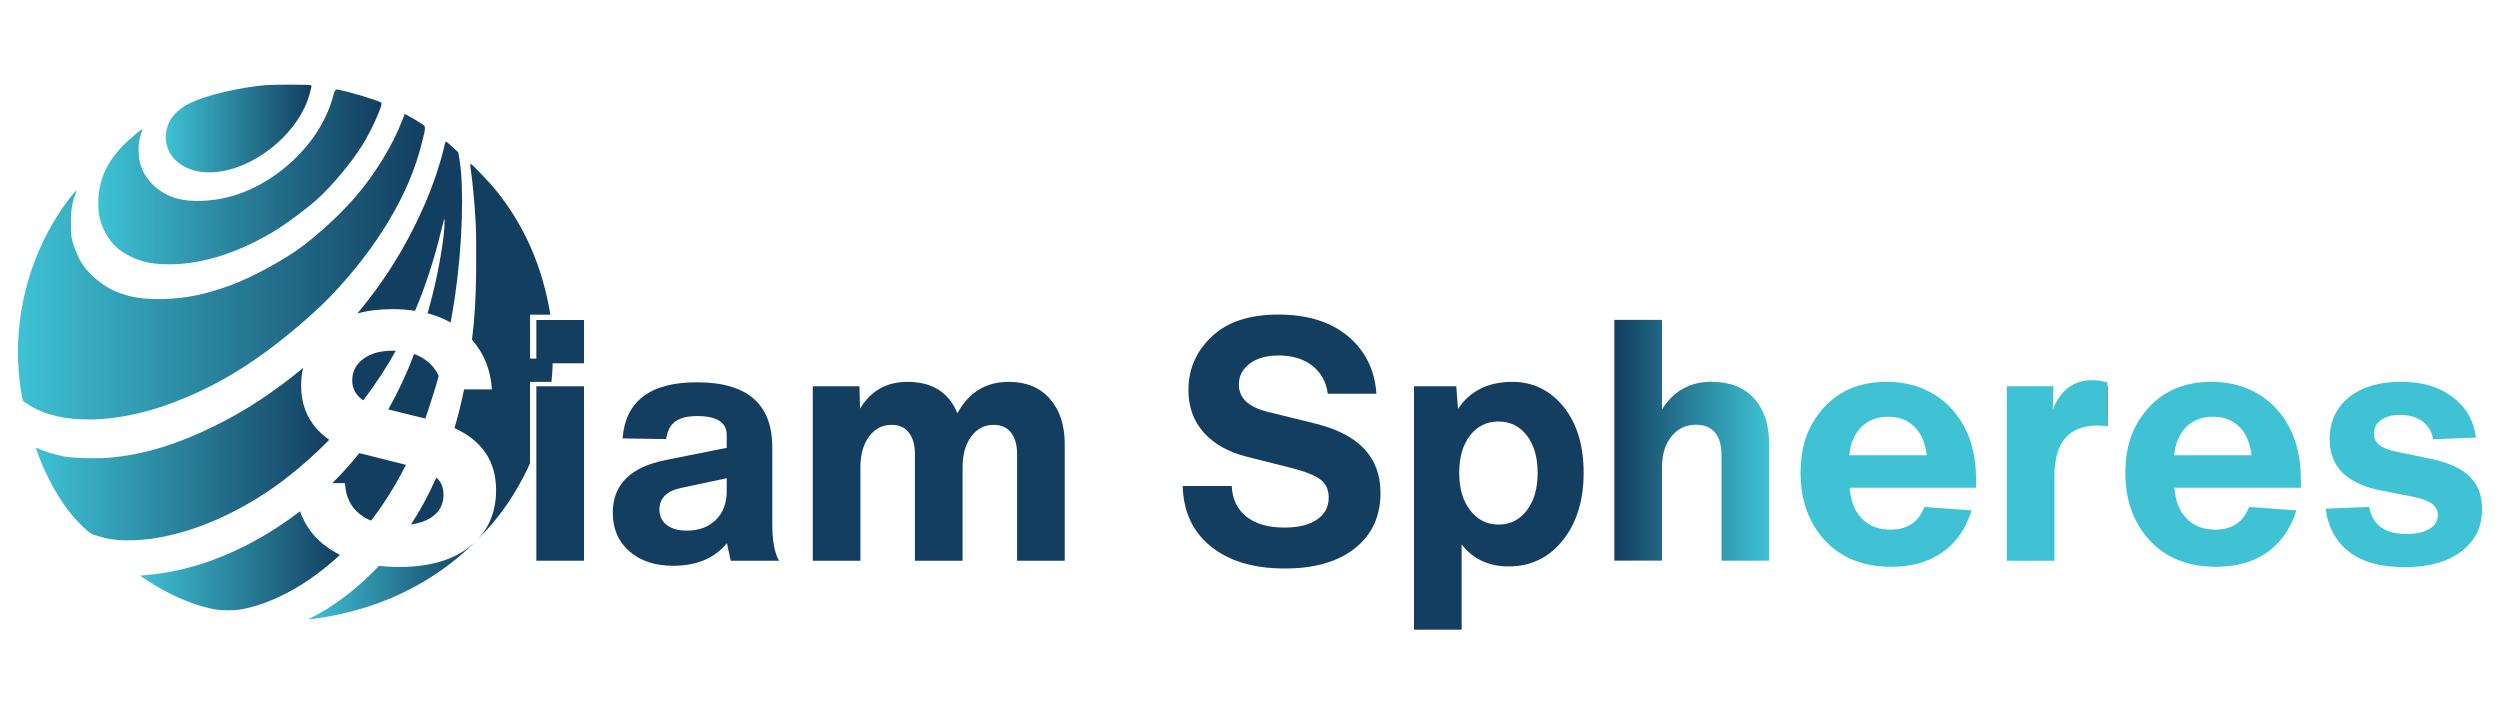
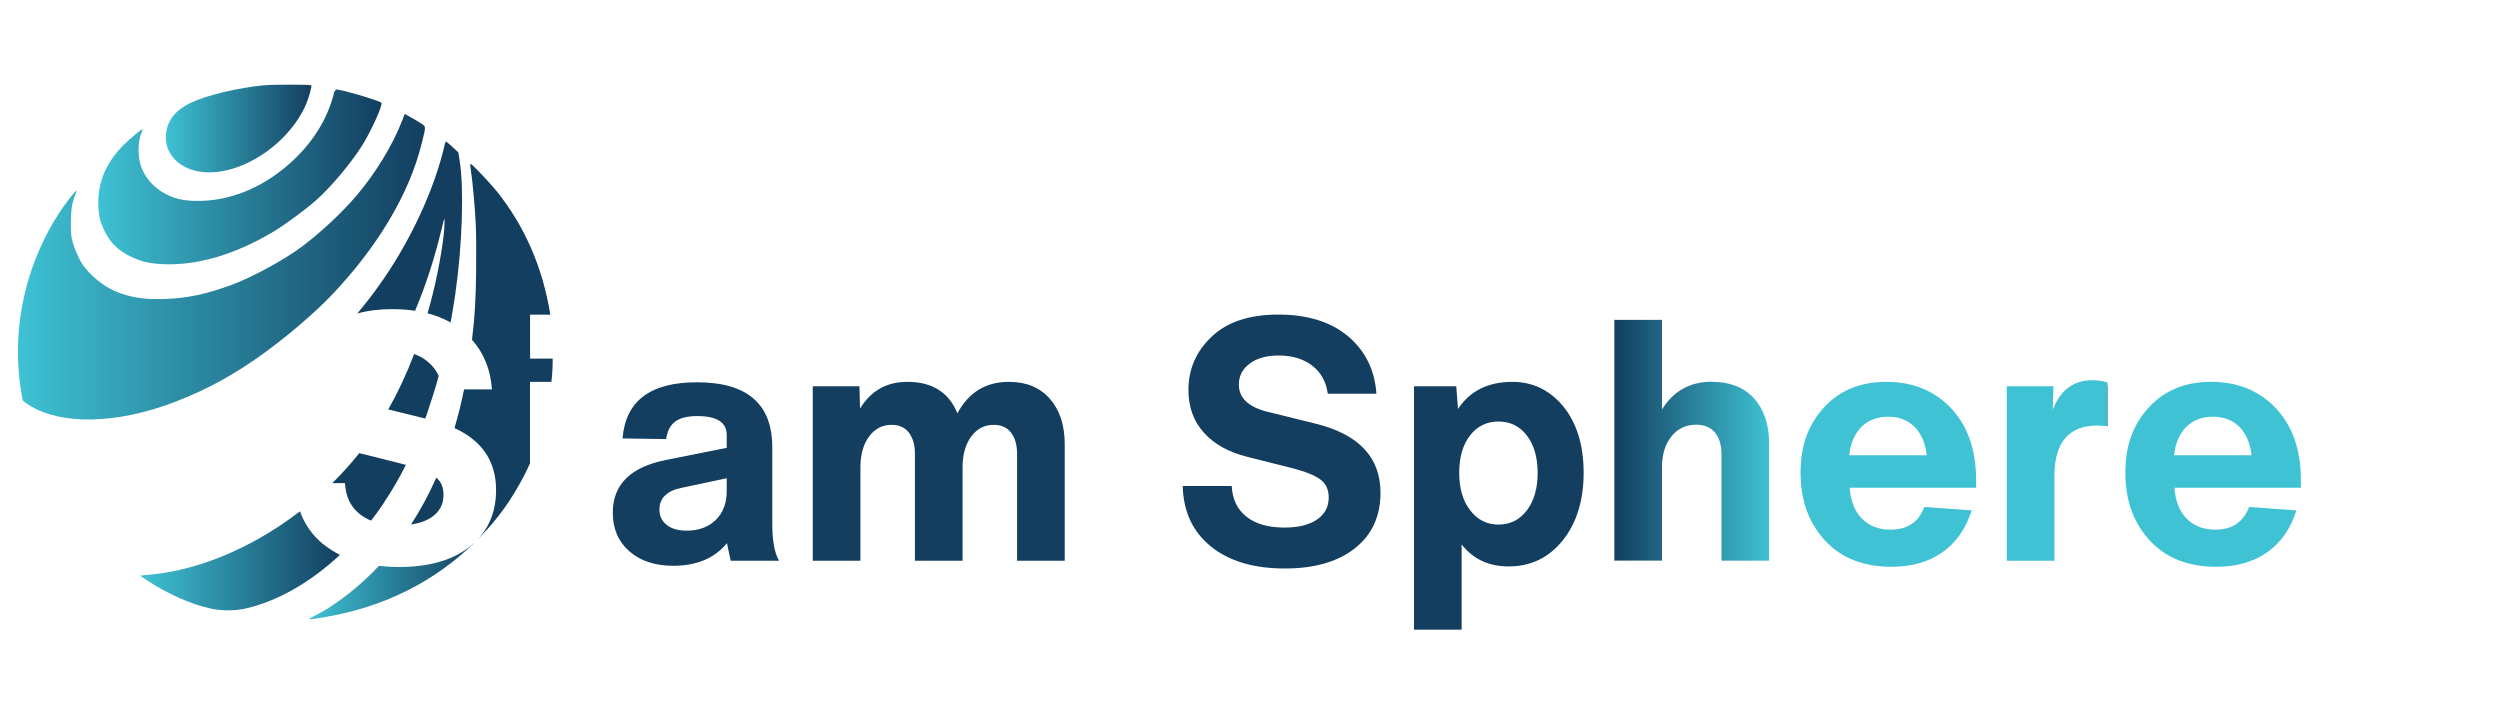
<svg xmlns="http://www.w3.org/2000/svg" id="New_Layer" data-name="New Layer" viewBox="0 0 350 100">
  <defs>
    <style> .cls-1 { fill: url(#linear-gradient-8); } .cls-2 { fill: url(#linear-gradient-7); } .cls-3 { fill: url(#linear-gradient-5); } .cls-4 { fill: url(#linear-gradient-6); } .cls-5 { fill: url(#linear-gradient-9); } .cls-6 { fill: url(#linear-gradient-4); } .cls-7 { fill: url(#linear-gradient-3); } .cls-8 { fill: url(#linear-gradient-2); } .cls-9 { fill: url(#linear-gradient); } .cls-10 { fill: url(#linear-gradient-10); } .cls-11 { fill: url(#linear-gradient-21); } .cls-11, .cls-12, .cls-13, .cls-14, .cls-15, .cls-16, .cls-17, .cls-18, .cls-19, .cls-20, .cls-21, .cls-22 { fill-rule: evenodd; } .cls-12 { fill: url(#linear-gradient-19); } .cls-13 { fill: url(#linear-gradient-14); } .cls-14 { fill: url(#linear-gradient-20); } .cls-15 { fill: url(#linear-gradient-22); } .cls-16 { fill: url(#linear-gradient-18); } .cls-17 { fill: url(#linear-gradient-17); } .cls-18 { fill: url(#linear-gradient-16); } .cls-19 { fill: url(#linear-gradient-15); } .cls-20 { fill: url(#linear-gradient-11); } .cls-21 { fill: url(#linear-gradient-13); } .cls-22 { fill: url(#linear-gradient-12); } </style>
    <linearGradient id="linear-gradient" x1="75.09" y1="61.65" x2="81.76" y2="61.65" gradientUnits="userSpaceOnUse">
      <stop offset="0" stop-color="#133e60" />
      <stop offset="1" stop-color="#133e60" />
    </linearGradient>
    <linearGradient id="linear-gradient-2" x1="85.79" y1="66.36" x2="109.07" y2="66.36" gradientUnits="userSpaceOnUse">
      <stop offset="0" stop-color="#133e60" />
      <stop offset="1" stop-color="#133e60" />
    </linearGradient>
    <linearGradient id="linear-gradient-3" x1="113.8" y1="65.98" x2="149.06" y2="65.98" gradientUnits="userSpaceOnUse">
      <stop offset="0" stop-color="#133e60" />
      <stop offset="1" stop-color="#133e60" />
    </linearGradient>
    <linearGradient id="linear-gradient-4" x1="165.57" y1="61.82" x2="193.26" y2="61.82" gradientUnits="userSpaceOnUse">
      <stop offset="0" stop-color="#133e60" />
      <stop offset="1" stop-color="#133e60" />
    </linearGradient>
    <linearGradient id="linear-gradient-5" x1="197.94" y1="70.81" x2="221.7" y2="70.81" gradientUnits="userSpaceOnUse">
      <stop offset="1" stop-color="#133e60" />
      <stop offset="1" stop-color="#3ec2d4" />
    </linearGradient>
    <linearGradient id="linear-gradient-6" x1="226.01" y1="61.65" x2="247.68" y2="61.65" gradientUnits="userSpaceOnUse">
      <stop offset="0" stop-color="#133e60" />
      <stop offset="1" stop-color="#3ec2d4" />
    </linearGradient>
    <linearGradient id="linear-gradient-7" x1="252.08" y1="66.41" x2="276.65" y2="66.41" gradientUnits="userSpaceOnUse">
      <stop offset="1" stop-color="#3ec2d4" />
      <stop offset="1" stop-color="#133e60" />
    </linearGradient>
    <linearGradient id="linear-gradient-8" x1="280.95" y1="65.86" x2="295.05" y2="65.86" gradientUnits="userSpaceOnUse">
      <stop offset="1" stop-color="#3ec2d4" />
      <stop offset="1" stop-color="#133e60" />
    </linearGradient>
    <linearGradient id="linear-gradient-9" x1="297.56" y1="66.41" x2="322.12" y2="66.41" gradientUnits="userSpaceOnUse">
      <stop offset="1" stop-color="#3ec2d4" />
      <stop offset="1" stop-color="#133e60" />
    </linearGradient>
    <linearGradient id="linear-gradient-10" x1="325.58" y1="66.43" x2="347.49" y2="66.43" gradientUnits="userSpaceOnUse">
      <stop offset="1" stop-color="#3ec2d4" />
      <stop offset="1" stop-color="#133e60" />
    </linearGradient>
    <linearGradient id="linear-gradient-11" x1="23.22" y1="17.99" x2="43.6" y2="17.99" gradientUnits="userSpaceOnUse">
      <stop offset="0" stop-color="#3ec2d4" />
      <stop offset="1" stop-color="#133e60" />
    </linearGradient>
    <linearGradient id="linear-gradient-12" x1="13.77" y1="24.75" x2="53.44" y2="24.75" gradientUnits="userSpaceOnUse">
      <stop offset="0" stop-color="#3ec2d4" />
      <stop offset="1" stop-color="#133e60" />
    </linearGradient>
    <linearGradient id="linear-gradient-13" x1="2.51" y1="37.31" x2="59.49" y2="37.31" gradientUnits="userSpaceOnUse">
      <stop offset="0" stop-color="#3ec2d4" />
      <stop offset="1" stop-color="#133e60" />
    </linearGradient>
    <linearGradient id="linear-gradient-14" x1="5.05" y1="63.57" x2="46.09" y2="63.57" gradientUnits="userSpaceOnUse">
      <stop offset="0" stop-color="#3ec2d4" />
      <stop offset="1" stop-color="#133e60" />
    </linearGradient>
    <linearGradient id="linear-gradient-15" x1="49.31" y1="52.56" x2="55.41" y2="52.56" gradientUnits="userSpaceOnUse">
      <stop offset="0" stop-color="#113f60" />
      <stop offset="1" stop-color="#133e60" />
    </linearGradient>
    <linearGradient id="linear-gradient-16" x1="19.61" y1="78.5" x2="47.59" y2="78.5" gradientUnits="userSpaceOnUse">
      <stop offset="0" stop-color="#3ec2d4" />
      <stop offset="1" stop-color="#133e60" />
    </linearGradient>
    <linearGradient id="linear-gradient-17" x1="46.52" y1="68.16" x2="56.83" y2="68.16" gradientUnits="userSpaceOnUse">
      <stop offset="0" stop-color="#113f60" />
      <stop offset="1" stop-color="#133e60" />
    </linearGradient>
    <linearGradient id="linear-gradient-18" x1="54.35" y1="54.09" x2="61.42" y2="54.09" gradientUnits="userSpaceOnUse">
      <stop offset="0" stop-color="#113f60" />
      <stop offset="1" stop-color="#133e60" />
    </linearGradient>
    <linearGradient id="linear-gradient-19" x1="50.02" y1="32.48" x2="64.7" y2="32.48" gradientUnits="userSpaceOnUse">
      <stop offset="0" stop-color="#113f60" />
      <stop offset="1" stop-color="#133e60" />
    </linearGradient>
    <linearGradient id="linear-gradient-20" x1="57.54" y1="70.15" x2="62.09" y2="70.15" gradientUnits="userSpaceOnUse">
      <stop offset="0" stop-color="#113f60" />
      <stop offset="1" stop-color="#133e60" />
    </linearGradient>
    <linearGradient id="linear-gradient-21" x1="43.27" y1="81.26" x2="66.56" y2="81.26" gradientUnits="userSpaceOnUse">
      <stop offset="0" stop-color="#3ec2d4" />
      <stop offset="1" stop-color="#133e60" />
    </linearGradient>
    <linearGradient id="linear-gradient-22" x1="63.62" y1="49.28" x2="77.38" y2="49.28" gradientUnits="userSpaceOnUse">
      <stop offset="0" stop-color="#113f60" />
      <stop offset="1" stop-color="#133e60" />
    </linearGradient>
  </defs>
  <g>
-     <path class="cls-9" d="M81.76,50.86h-6.67v-6.06h6.67v6.06ZM81.76,78.5h-6.67v-24.42h6.67v24.42Z" />
    <path class="cls-8" d="M109.07,78.5h-6.77c-.35-1.58-.52-2.4-.52-2.46-1.74,2.11-4.24,3.17-7.52,3.17-2.56,0-4.61-.68-6.15-2.03-1.55-1.36-2.32-3.15-2.32-5.4,0-3.94,2.48-6.4,7.43-7.38l8.52-1.7v-1.8c0-1.77-1.37-2.65-4.12-2.65-1.36,0-2.38.25-3.08.76-.69.51-1.12,1.33-1.28,2.46l-6.1-.09c.41-5.24,3.88-7.86,10.41-7.86,7.04,0,10.55,3.03,10.55,9.09v10.79c0,2.3.32,4.01.95,5.11ZM96.15,74.29c1.67,0,3.02-.5,4.05-1.49,1.02-.99,1.54-2.34,1.54-4.05v-1.8l-6.25,1.33c-2.11.41-3.17,1.44-3.17,3.08,0,.88.34,1.59,1.02,2.13.68.54,1.62.8,2.82.8Z" />
    <path class="cls-7" d="M141.25,53.46c2.43,0,4.34.79,5.73,2.37,1.39,1.58,2.08,3.69,2.08,6.34v16.33h-6.67v-15c0-1.2-.28-2.17-.83-2.91-.55-.74-1.37-1.11-2.44-1.11-1.29,0-2.34.54-3.15,1.63-.8,1.09-1.21,2.53-1.21,4.33v13.06h-6.67v-15c0-1.2-.28-2.17-.83-2.91-.55-.74-1.37-1.11-2.44-1.11-1.29,0-2.34.54-3.15,1.63-.8,1.09-1.21,2.53-1.21,4.33v13.06h-6.67v-24.42h6.53l.09,3.12c1.51-2.49,3.72-3.74,6.63-3.74,3.47,0,5.8,1.47,7,4.4,1.58-2.93,3.98-4.4,7.19-4.4Z" />
    <path class="cls-6" d="M179.87,79.59c-4.35,0-7.8-1.03-10.34-3.08-2.54-2.05-3.86-4.87-3.95-8.47h6.86c.09,1.86.79,3.3,2.08,4.31,1.29,1.01,3.06,1.51,5.3,1.51,1.92,0,3.44-.37,4.54-1.11,1.1-.74,1.66-1.77,1.66-3.1,0-1.1-.39-1.95-1.18-2.53-.79-.58-2.11-1.11-3.98-1.59l-6.2-1.56c-2.65-.66-4.69-1.8-6.13-3.41-1.44-1.61-2.15-3.6-2.15-5.96,0-2.93,1.09-5.43,3.27-7.48,2.15-2.05,5.25-3.08,9.32-3.08s7.32,1.01,9.75,3.03c2.43,2.05,3.75,4.73,3.98,8.05h-6.81c-.22-1.67-.95-2.98-2.18-3.93-1.23-.95-2.79-1.42-4.69-1.42-1.7,0-3.06.38-4.07,1.14-1.01.76-1.51,1.74-1.51,2.93,0,1.86,1.31,3.12,3.93,3.79l6.72,1.66c6.12,1.48,9.18,4.72,9.18,9.7,0,3.28-1.19,5.87-3.57,7.76-2.38,1.89-5.66,2.84-9.82,2.84Z" />
    <path class="cls-3" d="M211.72,53.46c2.87,0,5.25,1.15,7.15,3.45,1.89,2.34,2.84,5.43,2.84,9.28s-.98,7.04-2.93,9.47c-1.96,2.43-4.48,3.64-7.57,3.64-2.78,0-4.97-1.02-6.58-3.08v11.93h-6.67v-34.07h5.92l.24,3.17c1.67-2.52,4.21-3.79,7.62-3.79ZM209.78,73.44c1.64,0,2.97-.66,3.98-1.99,1.01-1.33,1.51-3.08,1.51-5.25s-.51-3.92-1.51-5.23c-1.01-1.31-2.34-1.96-3.98-1.96s-2.97.66-3.98,1.96c-1.01,1.31-1.51,3.05-1.51,5.23s.51,3.93,1.54,5.25c1.02,1.33,2.34,1.99,3.95,1.99Z" />
    <path class="cls-4" d="M239.68,53.46c2.52,0,4.49.77,5.89,2.32,1.4,1.55,2.11,3.66,2.11,6.34v16.37h-6.67v-14.86c0-1.33-.31-2.35-.92-3.08-.62-.73-1.49-1.09-2.63-1.09-1.42,0-2.57.54-3.45,1.63-.88,1.09-1.33,2.53-1.33,4.33v13.06h-6.67v-33.7h6.67v12.54c1.61-2.59,3.94-3.88,7-3.88Z" />
    <path class="cls-2" d="M276.65,67.14v1.14h-17.7c.13,1.83.69,3.27,1.7,4.31,1.01,1.04,2.35,1.56,4.02,1.56,2.37,0,3.94-1.06,4.73-3.17l6.63.47c-.82,2.59-2.19,4.55-4.12,5.89-1.92,1.34-4.29,2.01-7.1,2.01-3.94,0-7.05-1.23-9.32-3.69-2.27-2.46-3.41-5.62-3.41-9.47s1.09-6.74,3.27-9.13c2.18-2.4,5.09-3.6,8.76-3.6s6.7,1.23,9.04,3.69c2.33,2.49,3.5,5.82,3.5,9.99ZM268.03,59.76c-.95-.95-2.18-1.42-3.69-1.42s-2.76.47-3.74,1.42c-.98,1.01-1.55,2.34-1.7,3.98h10.84c-.19-1.7-.76-3.03-1.7-3.98Z" />
    <path class="cls-1" d="M292.92,53.23c.79,0,1.5.11,2.13.33v6.1c-.82-.06-1.28-.09-1.37-.09-4.04,0-6.06,2.35-6.06,7.05v11.88h-6.67v-24.42h6.53l-.09,3.27c1.07-2.74,2.92-4.12,5.54-4.12Z" />
    <path class="cls-5" d="M322.12,67.14v1.14h-17.7c.13,1.83.69,3.27,1.7,4.31,1.01,1.04,2.35,1.56,4.02,1.56,2.37,0,3.94-1.06,4.73-3.17l6.63.47c-.82,2.59-2.19,4.55-4.12,5.89-1.92,1.34-4.29,2.01-7.1,2.01-3.94,0-7.05-1.23-9.32-3.69-2.27-2.46-3.41-5.62-3.41-9.47s1.09-6.74,3.27-9.13c2.18-2.4,5.09-3.6,8.76-3.6s6.7,1.23,9.04,3.69c2.33,2.49,3.5,5.82,3.5,9.99ZM313.51,59.76c-.95-.95-2.18-1.42-3.69-1.42s-2.76.47-3.74,1.42c-.98,1.01-1.55,2.34-1.7,3.98h10.84c-.19-1.7-.76-3.03-1.7-3.98Z" />
-     <path class="cls-10" d="M344.56,77.22c-1.92,1.45-4.56,2.18-7.9,2.18s-5.93-.71-7.76-2.13c-1.86-1.42-2.97-3.44-3.31-6.06l6.1-.24c.44,2.52,2.18,3.79,5.21,3.79,1.36,0,2.43-.24,3.22-.71.79-.47,1.18-1.14,1.18-1.99,0-1.2-1.07-2.02-3.22-2.46l-4.83-.95c-4.73-.95-7.1-3.33-7.1-7.15,0-2.46.9-4.42,2.7-5.87,1.8-1.45,4.21-2.18,7.24-2.18s5.35.7,7.24,2.11c1.89,1.4,3,3.31,3.31,5.7l-6.01.24c-.16-1.07-.66-1.91-1.49-2.51-.84-.6-1.89-.9-3.15-.9-1.1,0-1.99.24-2.65.71-.66.47-.99,1.1-.99,1.89,0,1.23.91,2.05,2.74,2.46l5.25,1.09c2.43.51,4.23,1.33,5.4,2.46,1.17,1.14,1.75,2.65,1.75,4.54,0,2.56-.98,4.54-2.93,5.96Z" />
  </g>
  <g>
    <path class="cls-20" d="M37.14,11.92c-3.78.35-8.21,1.4-10.48,2.49-1.99.96-3.11,2.29-3.39,4.06-.42,2.62,1.37,4.89,4.36,5.5,5.32,1.09,12.62-3.4,15.21-9.36.4-.94.86-2.57.74-2.67-.11-.11-5.26-.12-6.44-.01Z" />
    <path class="cls-22" d="M46.72,13.19c-.9,3.42-2.76,6.47-5.57,9.16-3.8,3.6-8.33,5.63-12.93,5.77-2.46.08-4.11-.31-5.7-1.36-1.55-1.01-2.63-2.53-2.97-4.19-.26-1.23-.17-2.9.19-3.81.15-.37.25-.67.22-.67-.19,0-1.85,1.39-2.71,2.26-2.37,2.42-3.49,4.99-3.49,8.05,0,1.6.21,2.54.81,3.81.86,1.76,1.88,2.79,3.68,3.69,1.45.71,2.79,1.03,4.77,1.09,4.73.17,9.98-1.4,15.3-4.58,1.56-.93,4.46-3.07,5.95-4.39,2.06-1.82,4.95-5.27,6.46-7.7,1.3-2.1,2.91-5.68,2.66-5.93-.28-.28-4.48-1.56-6.16-1.86q-.34-.06-.53.66Z" />
    <path class="cls-21" d="M56.3,16.87c-1.27,3.37-3.79,7.49-6.46,10.6-2.08,2.41-5.02,5.16-7.66,7.12-2.39,1.79-6.98,4.28-9.72,5.28-3.59,1.32-6.33,1.9-9.46,1.99-2.85.09-4.76-.21-6.8-1.06-1.67-.69-3.57-2.23-4.59-3.7-.53-.78-1.17-2.2-1.44-3.21-.21-.77-.25-1.19-.25-2.65,0-1.81.16-2.84.62-3.99.11-.29.18-.55.15-.57-.08-.08-1.68,2-2.39,3.11-4.31,6.61-6.32,14.54-5.67,22.37.11,1.42.47,3.73.58,3.94.04.06.42.34.86.61,4.43,2.85,12.37,2.67,20.44-.45,4.56-1.75,8.55-3.96,12.76-7.05,3.25-2.38,6.85-5.49,9.07-7.8,6.53-6.83,10.99-14.33,12.7-21.35.62-2.51.63-2.29-.11-2.79-.35-.23-1-.63-1.45-.87l-.82-.45-.36.95Z" />
-     <path class="cls-13" d="M46.09,61.58c-2.01,2.05-4.17,3.96-6.41,5.66-6.66,5.03-14.41,8.15-20.83,8.39-1.91.08-3.25-.05-4.75-.47-1.29-.34-1.48-.45-2.51-1.43-2.05-1.96-3.76-4.48-5.29-7.8-.68-1.49-1.31-3.15-1.23-3.24.02-.02.22.05.45.17.66.34,2.38.84,3.5,1.05,1.43.25,4.49.32,6.28.17,4.89-.43,9.64-1.89,15.15-4.65,3.31-1.66,6.19-3.46,9.5-5.95.85-.64,1.68-1.3,2.49-1.98-.19.79-.28,1.62-.28,2.49,0,2.4.73,4.42,2.19,6.05.51.57,1.09,1.08,1.75,1.54Z" />
-     <path class="cls-19" d="M55.41,49.1c-1.29,2.34-2.76,4.58-4.56,6.95-1.03-.71-1.54-1.65-1.54-2.82s.51-2.21,1.54-2.98c1.02-.77,2.4-1.15,4.13-1.15.14,0,.29,0,.43,0Z" />
    <path class="cls-18" d="M45.34,76.24c.68.55,1.43,1.03,2.25,1.44-4.09,3.82-8.74,6.51-13.21,7.51-1.47.34-3.37.34-4.86.01-2.74-.58-6.14-2.09-8.91-3.94l-1.01-.67,1.72-.17c4.71-.49,9.57-2.09,14.45-4.76,2.16-1.19,4.26-2.56,6.23-4.08.65,1.85,1.76,3.41,3.33,4.68Z" />
    <path class="cls-17" d="M50.56,63.5l6.27,1.58c-.96,1.92-2.02,3.72-3.28,5.6-.51.76-1.04,1.5-1.6,2.21-.57-.23-1.08-.53-1.54-.88-1.31-1.03-2.02-2.48-2.11-4.37h-1.78c1.36-1.34,2.63-2.75,3.78-4.2.09.02.18.05.26.07Z" />
    <path class="cls-16" d="M61.42,52.63h0c-.47,1.71-1,3.41-1.6,5.17-.09.27-.19.54-.28.8l-5.18-1.28c1.37-2.43,2.57-4.99,3.62-7.76.65.23,1.23.55,1.76.96.74.57,1.3,1.27,1.68,2.1Z" />
    <path class="cls-12" d="M63.77,41c-.22,1.47-.44,2.84-.68,4.15-.98-.55-2.06-.99-3.23-1.29.23-.8.45-1.62.66-2.45.97-3.82,1.74-8.49,1.72-10.4,0-.61-.02-.55-.41,1.04-1.04,4.27-2.24,7.96-3.72,11.46-1-.15-2.06-.23-3.18-.23-1.83,0-3.46.2-4.91.61,1.02-1.21,2-2.47,2.94-3.78,4.38-6.07,7.91-13.63,9.33-20,.04-.16.11-.29.15-.29.05,0,.46.34.9.75l.82.76.18,1.09c.64,3.85.38,11.99-.58,18.59Z" />
    <path class="cls-14" d="M60.41,72.42c-.76.51-1.72.85-2.87,1.01,1.33-2.04,2.51-4.23,3.55-6.57.66.58,1,1.38,1,2.41,0,1.35-.56,2.4-1.68,3.15Z" />
    <path class="cls-11" d="M65.82,76.48c.26-.21.51-.43.75-.65-5.66,5.58-12.79,9.16-21.02,10.55-2.52.42-2.69.42-1.73-.04,2.42-1.16,5.64-3.53,8.05-5.92.4-.39.79-.79,1.17-1.2.89.1,1.83.16,2.81.16,4.23,0,7.55-.96,9.97-2.88Z" />
    <path class="cls-15" d="M77.38,50.19c0,.8-.03,1.53-.07,2.09-.03.39-.07.79-.11,1.18h-3v11.41c-.27.61-.55,1.19-.84,1.75-1.82,3.45-3.54,5.86-6.14,8.54-.15.15-.29.3-.44.45,1.78-1.82,2.67-4.16,2.67-7.01,0-4-1.94-6.89-5.82-8.67.51-1.74.96-3.54,1.34-5.41h3.9c-.18-2.74-1.11-5.06-2.79-6.95.39-3.19.53-5.64.58-9.52.03-2.67.01-5.37-.06-6.79-.12-2.37-.46-6.07-.66-7.28-.05-.36-.11-.74-.11-.84,0-.1.04-.18.1-.18.15,0,2.74,2.72,3.59,3.79,3.96,4.95,6.43,10.62,7.53,17.3h-2.84v6.15h3.18Z" />
  </g>
</svg>